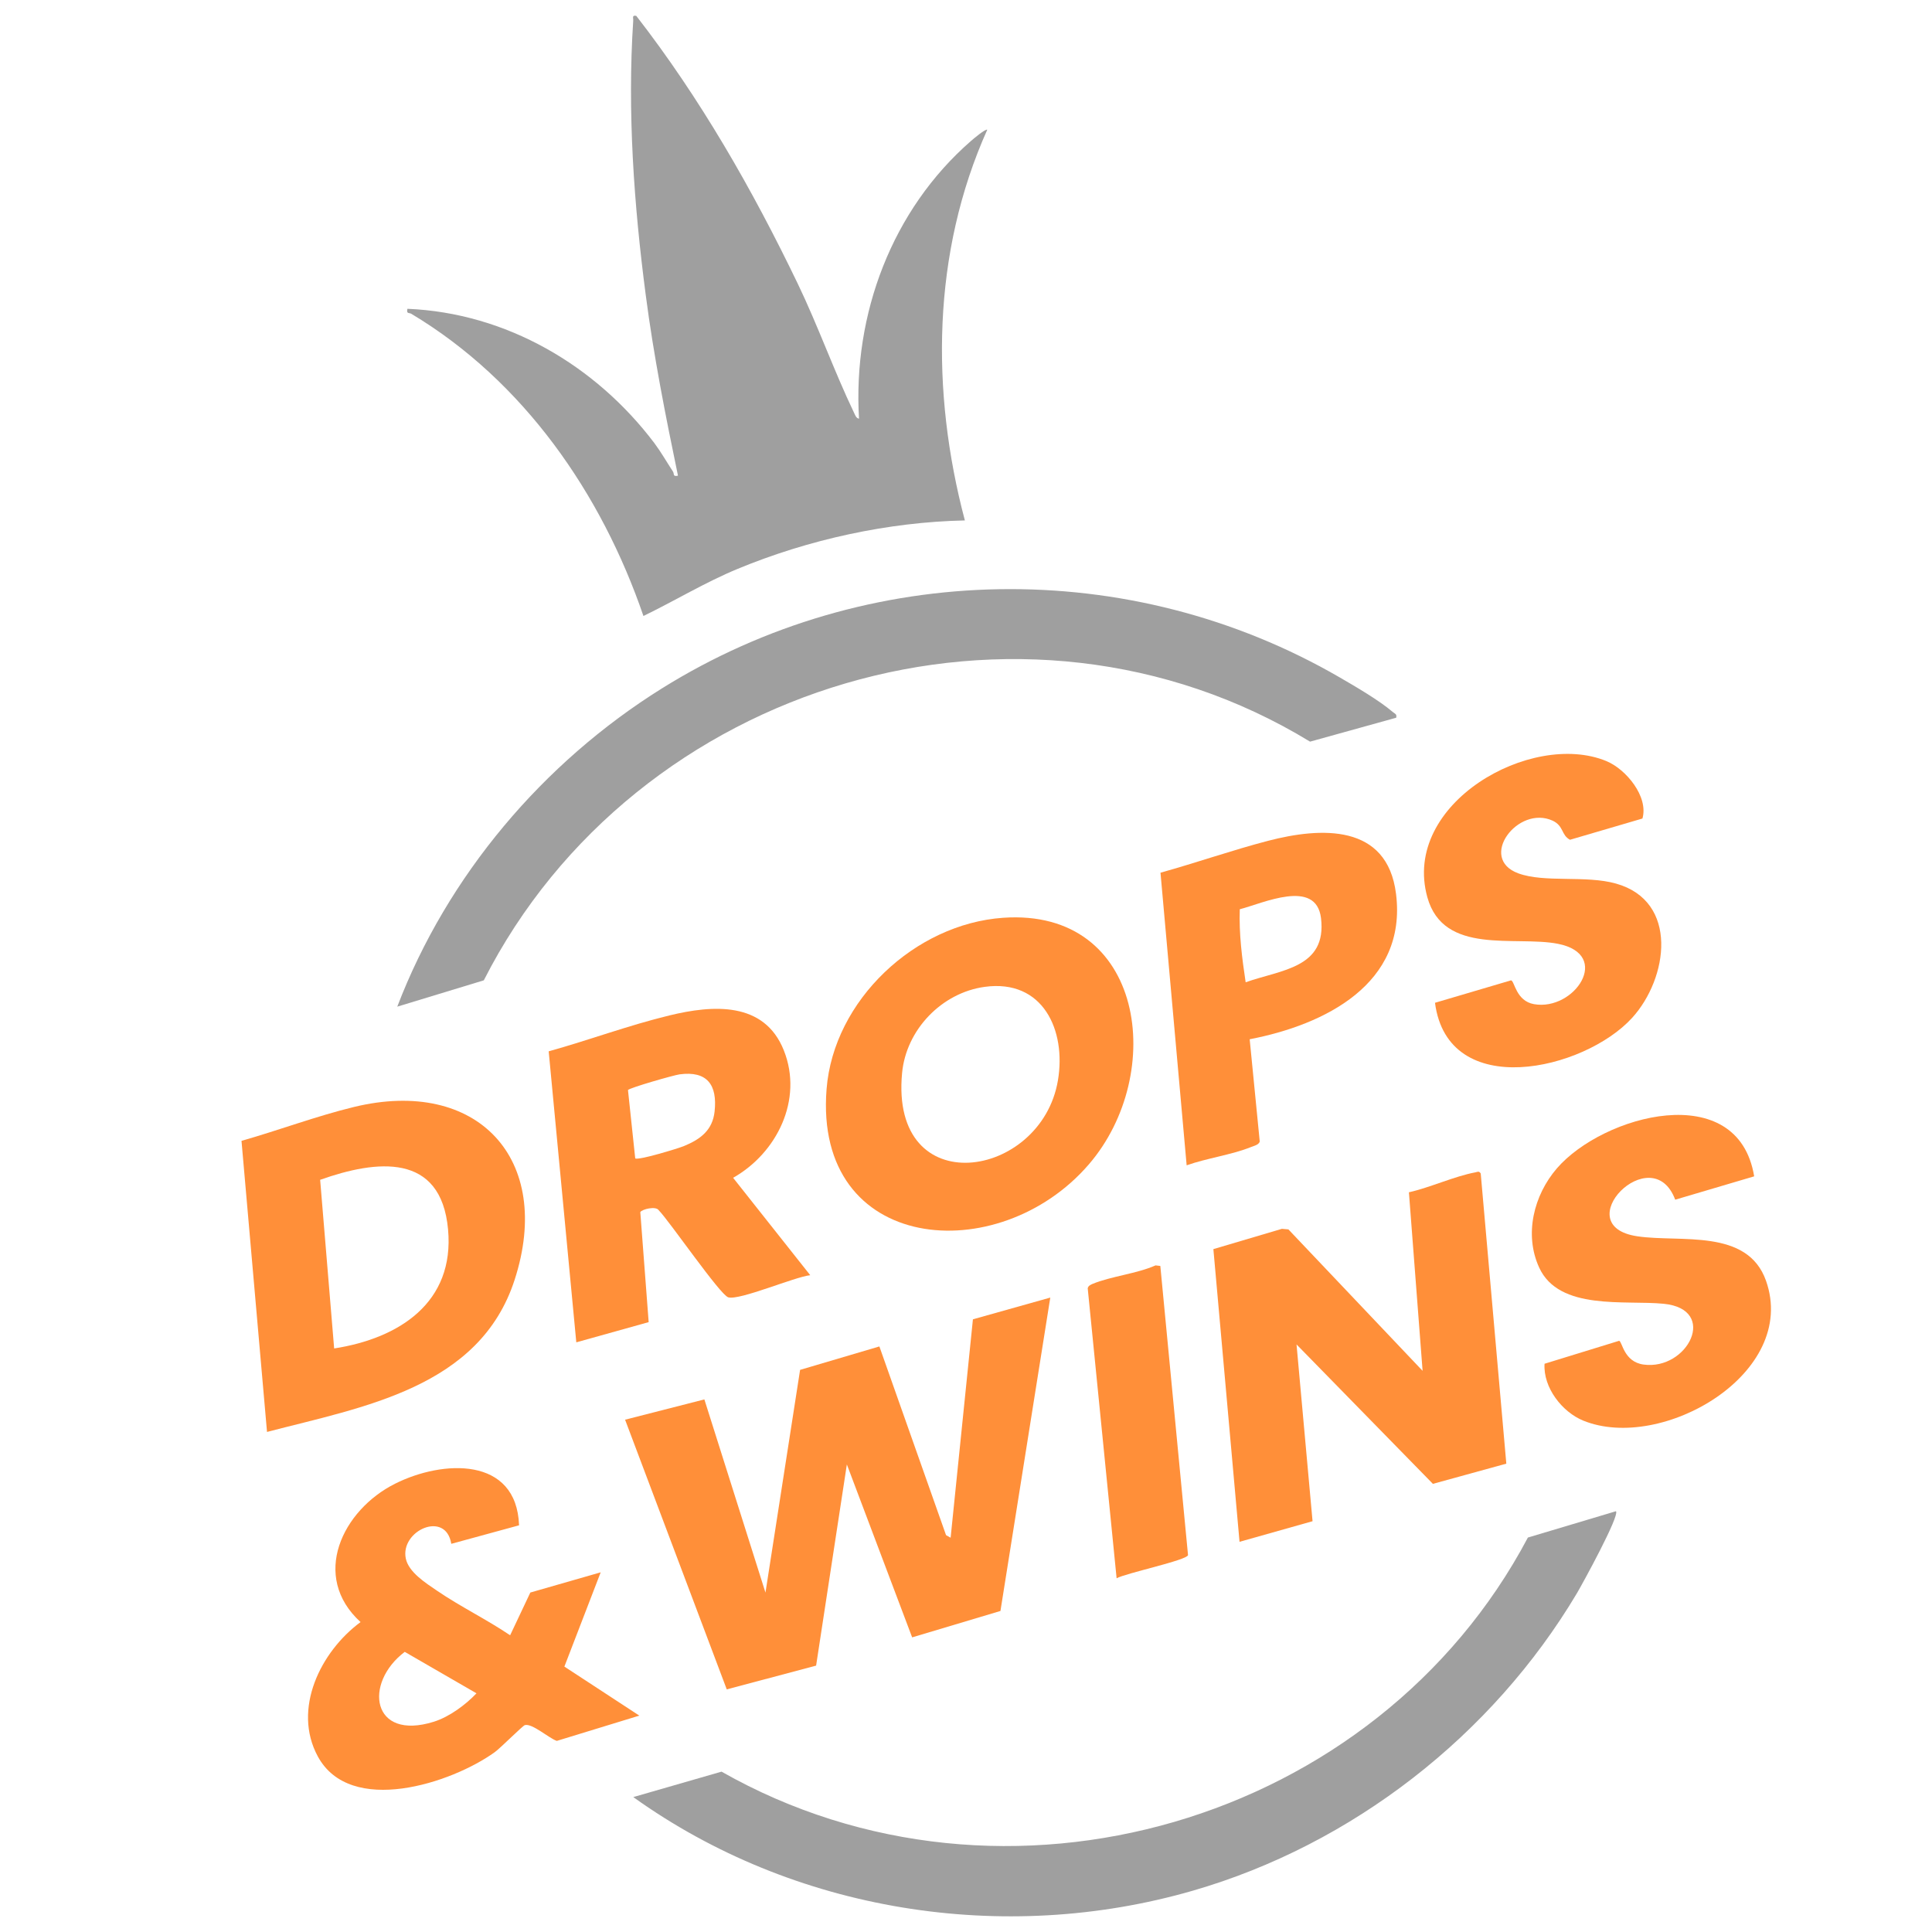
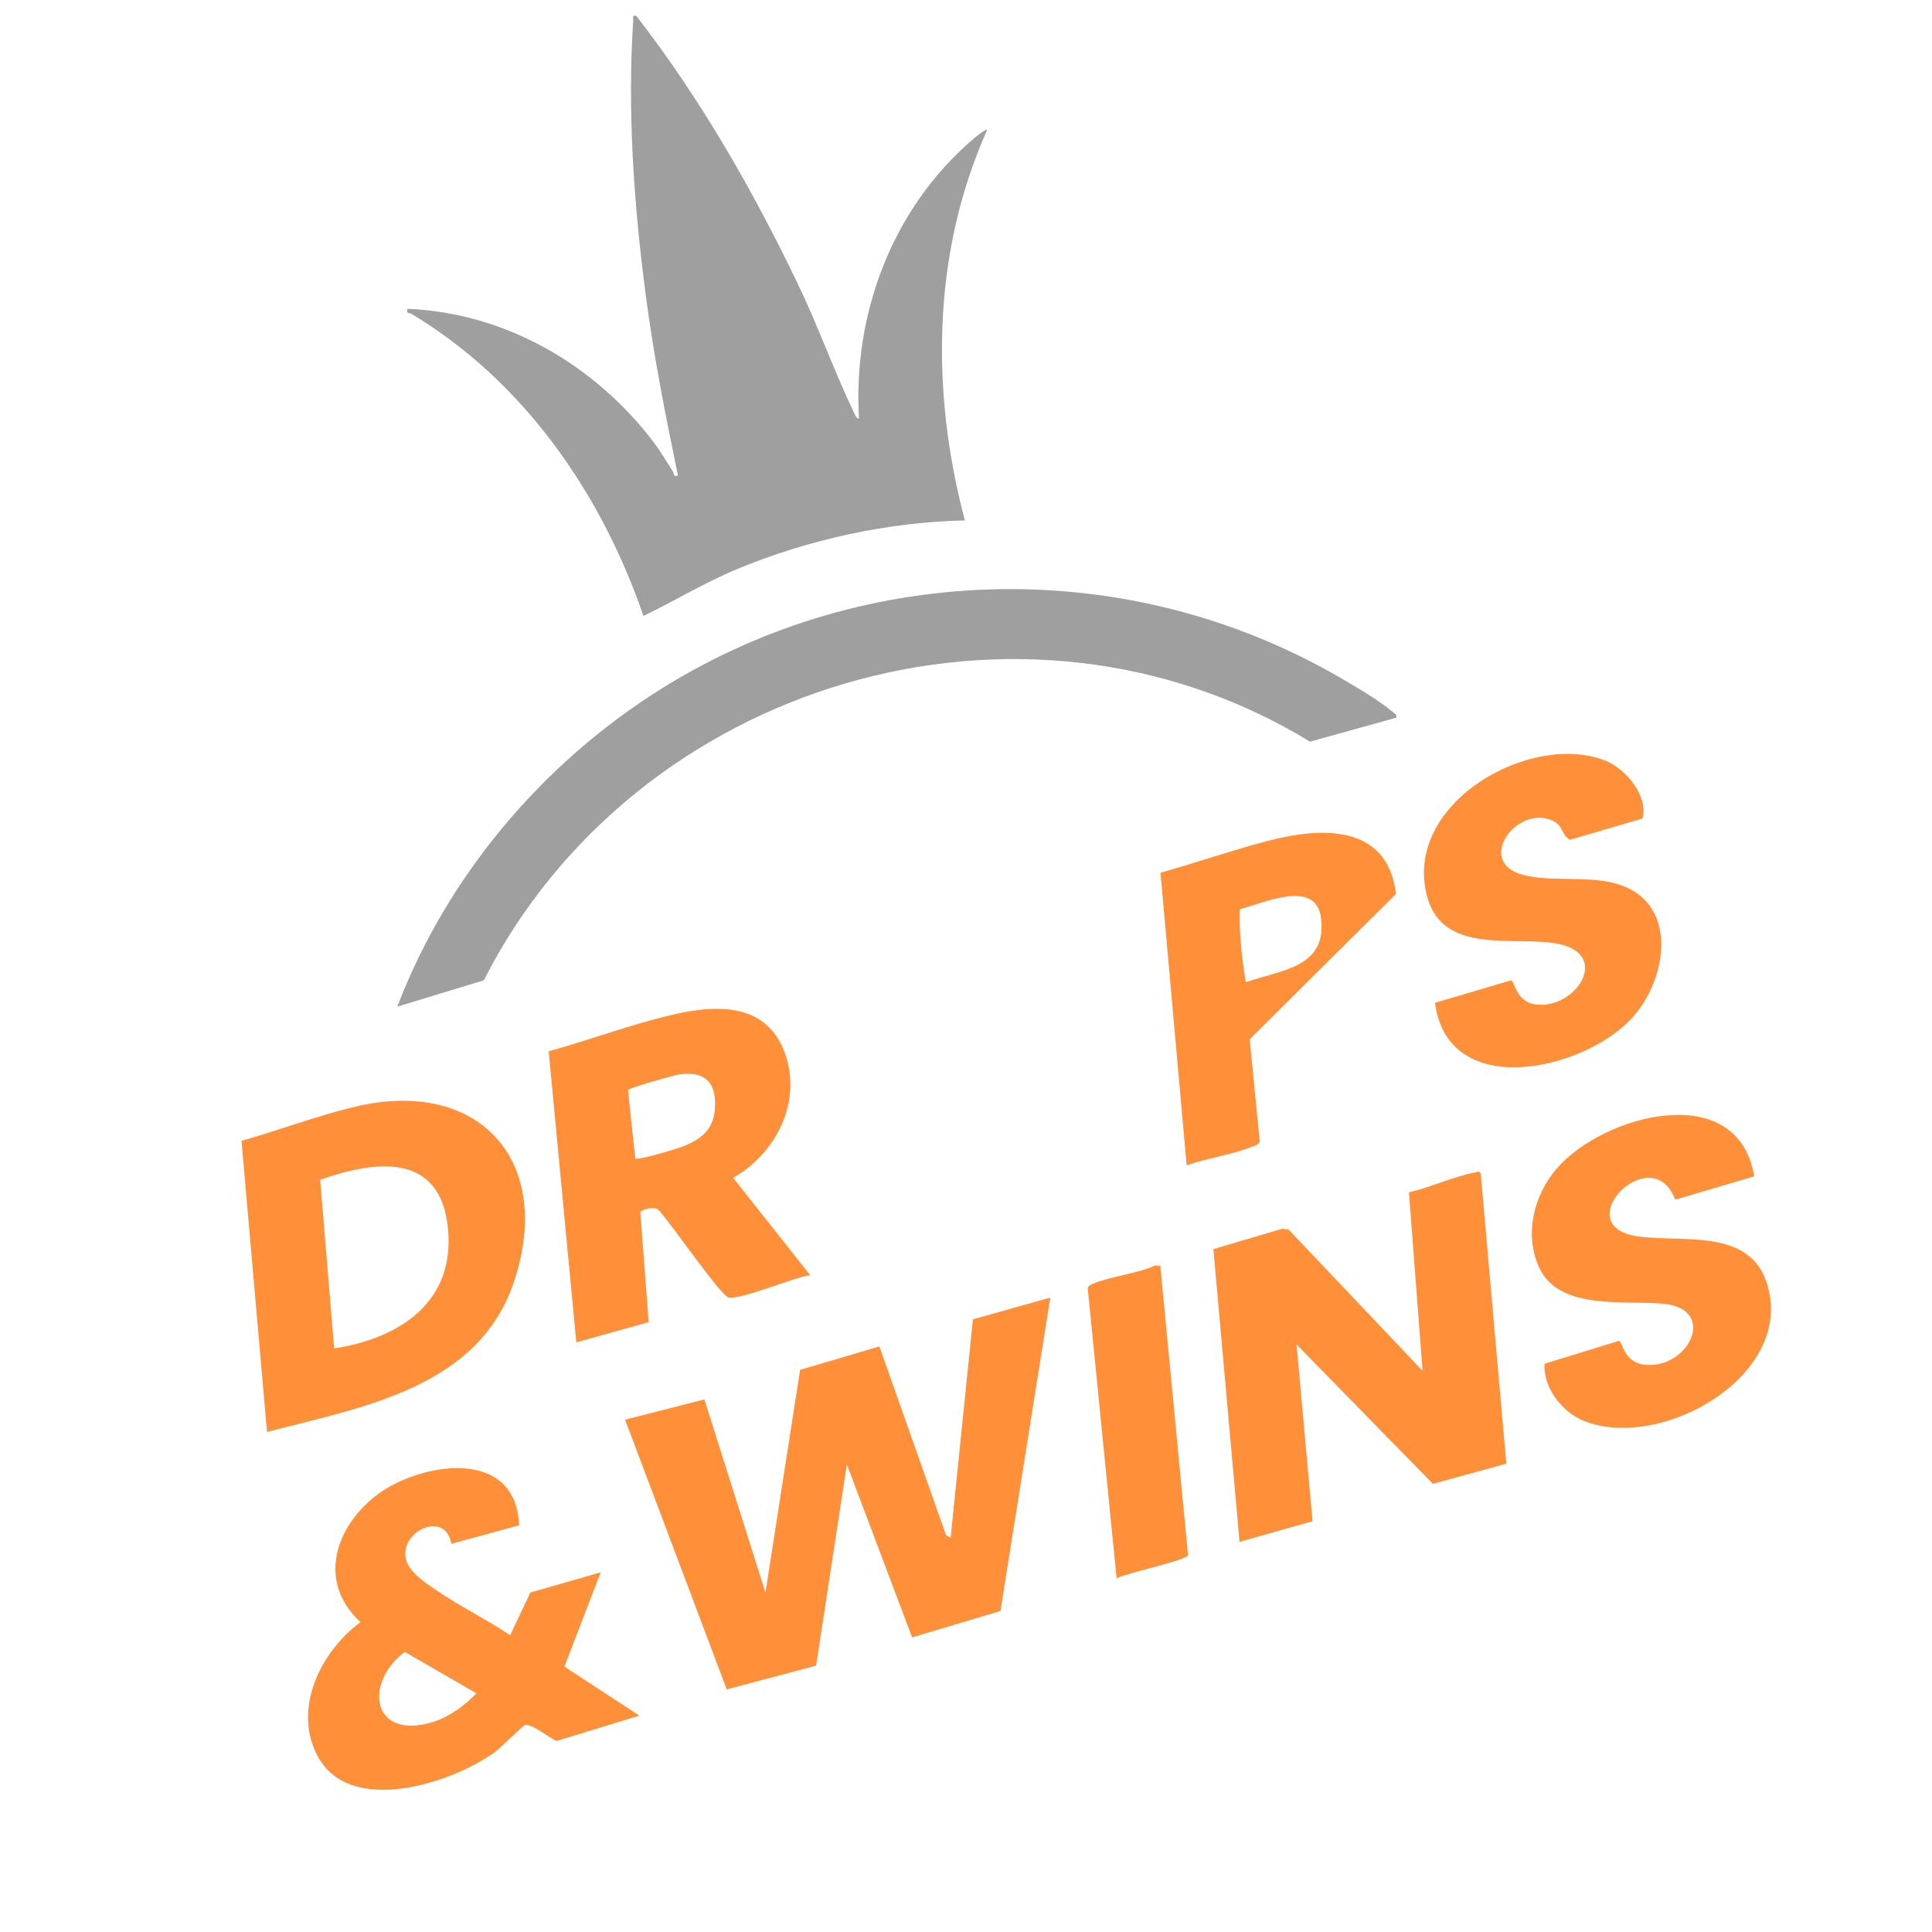
<svg xmlns="http://www.w3.org/2000/svg" width="24" height="24" viewBox="0 0 24 24" fill="none">
  <path d="M10.671 5.201C10.593 3.905 11.08 2.606 12.062 1.751C12.085 1.73 12.247 1.594 12.264 1.612C11.579 3.139 11.561 4.861 11.986 6.465C11.033 6.485 10.043 6.702 9.163 7.067C8.759 7.234 8.385 7.462 7.993 7.652C7.472 6.131 6.505 4.734 5.111 3.899C5.079 3.88 5.047 3.904 5.061 3.836C6.289 3.887 7.4 4.539 8.13 5.506C8.214 5.619 8.283 5.741 8.36 5.858C8.379 5.888 8.354 5.924 8.422 5.909C8.268 5.167 8.12 4.42 8.022 3.668C7.875 2.55 7.792 1.385 7.866 0.259C7.869 0.222 7.847 0.186 7.904 0.197C8.699 1.221 9.348 2.356 9.91 3.524C10.162 4.048 10.361 4.609 10.608 5.125C10.623 5.155 10.634 5.195 10.671 5.201Z" fill="#9f9f9f" />
  <path d="M17.344 8.916L16.274 9.213C12.693 7.029 7.89 8.478 6.01 12.178L4.935 12.505C5.558 10.876 6.746 9.473 8.222 8.552C10.776 6.958 14.038 6.904 16.644 8.416C16.841 8.53 17.134 8.701 17.302 8.845C17.328 8.867 17.355 8.869 17.344 8.916Z" fill="#9f9f9f" />
  <path d="M13.047 16.119L12.428 20.012L11.331 20.34L10.52 18.192L10.138 20.691L9.028 20.986L7.765 17.636L8.75 17.384L9.509 19.784L9.939 17.017L10.924 16.726L11.752 19.07L11.809 19.102L12.086 16.389L13.047 16.119Z" fill="#FF8F39" />
-   <path d="M20.074 18.773C20.124 18.826 19.656 19.679 19.589 19.792C18.538 21.558 16.797 22.915 14.817 23.487C12.464 24.167 9.854 23.748 7.867 22.324L8.963 22.008C12.476 24.003 17.102 22.649 18.98 19.1L20.074 18.773Z" fill="#9f9f9f" />
  <path d="M16.106 16.701L16.305 18.897L15.398 19.153L15.073 15.517L15.924 15.265L16.005 15.272L17.672 17.029L17.502 14.811C17.766 14.752 18.069 14.611 18.329 14.563C18.358 14.557 18.372 14.544 18.394 14.577L18.712 18.182L17.8 18.433L16.106 16.701Z" fill="#FF8F39" />
  <path d="M3.317 17.788L3 14.172C3.461 14.041 3.935 13.863 4.398 13.751C5.929 13.38 6.88 14.396 6.393 15.898C5.958 17.242 4.507 17.477 3.317 17.788ZM4.151 16.751C4.957 16.626 5.649 16.182 5.566 15.273C5.479 14.313 4.677 14.408 3.977 14.656L4.151 16.751Z" fill="#FF8F39" />
-   <path d="M12.461 11.401C14.222 11.278 14.494 13.34 13.527 14.463C12.405 15.768 10.106 15.573 10.268 13.529C10.355 12.425 11.368 11.477 12.461 11.401ZM12.233 12.259C11.698 12.332 11.256 12.792 11.206 13.33C11.054 14.944 12.934 14.654 13.142 13.421C13.247 12.799 12.957 12.16 12.233 12.259Z" fill="#FF8F39" />
  <path d="M7.011 20.703L7.462 19.532L6.588 19.783L6.337 20.314C6.046 20.117 5.716 19.957 5.427 19.759C5.292 19.667 5.077 19.532 5.041 19.361C4.969 19.014 5.538 18.757 5.606 19.178L6.448 18.948C6.417 18.089 5.498 18.135 4.908 18.431C4.253 18.759 3.855 19.581 4.479 20.15C3.983 20.516 3.629 21.23 3.948 21.819C4.352 22.564 5.609 22.153 6.146 21.766C6.218 21.714 6.493 21.437 6.52 21.43C6.611 21.405 6.82 21.594 6.917 21.626L7.942 21.312L7.011 20.703ZM5.389 21.388C4.615 21.63 4.513 20.909 5.028 20.52L5.919 21.035C5.782 21.18 5.58 21.328 5.389 21.388Z" fill="#FF8F39" />
  <path d="M9.107 14.631L10.065 15.841C9.87 15.862 9.189 16.156 9.047 16.116C8.945 16.086 8.317 15.17 8.182 15.033C8.147 14.98 7.978 15.02 7.954 15.057L8.058 16.424L7.159 16.675L6.816 13.06C7.316 12.921 7.811 12.736 8.316 12.614C8.851 12.484 9.493 12.435 9.737 13.048C9.981 13.661 9.649 14.325 9.107 14.631ZM8.442 13.346C8.373 13.355 7.82 13.513 7.801 13.541L7.891 14.39C7.929 14.417 8.421 14.268 8.498 14.236C8.7 14.153 8.852 14.04 8.877 13.807C8.913 13.477 8.785 13.3 8.442 13.346Z" fill="#FF8F39" />
  <path d="M20.81 14.903C20.522 14.135 19.451 15.228 20.342 15.358C20.875 15.437 21.707 15.256 21.938 15.91C22.345 17.062 20.642 18.043 19.669 17.648C19.405 17.541 19.168 17.236 19.187 16.941L20.113 16.656C20.153 16.663 20.169 16.917 20.417 16.951C20.966 17.026 21.351 16.264 20.667 16.196C20.189 16.148 19.367 16.286 19.12 15.746C18.931 15.334 19.053 14.847 19.34 14.514C19.912 13.851 21.589 13.39 21.791 14.613L20.81 14.903Z" fill="#FF8F39" />
  <path d="M17.826 12.457L18.771 12.178C18.816 12.188 18.831 12.434 19.056 12.474C19.559 12.563 20.032 11.857 19.352 11.724C18.823 11.621 17.933 11.872 17.731 11.146C17.407 9.981 19.024 9.071 19.954 9.454C20.2 9.555 20.481 9.897 20.403 10.168L19.503 10.432C19.392 10.373 19.428 10.261 19.288 10.195C18.856 9.996 18.354 10.663 18.861 10.849C19.188 10.969 19.698 10.87 20.074 10.976C20.859 11.196 20.722 12.153 20.275 12.644C19.678 13.299 17.987 13.685 17.826 12.457Z" fill="#FF8F39" />
-   <path d="M15.524 12.91L15.649 14.181C15.636 14.223 15.574 14.235 15.538 14.25C15.299 14.346 14.988 14.388 14.741 14.476L14.416 10.841C14.862 10.717 15.304 10.562 15.752 10.445C16.407 10.275 17.233 10.228 17.342 11.104C17.482 12.223 16.454 12.731 15.524 12.91ZM15.474 12.202C15.914 12.046 16.485 12.026 16.41 11.405C16.349 10.908 15.685 11.223 15.401 11.295C15.39 11.598 15.429 11.903 15.474 12.202Z" fill="#FF8F39" />
+   <path d="M15.524 12.91L15.649 14.181C15.636 14.223 15.574 14.235 15.538 14.25C15.299 14.346 14.988 14.388 14.741 14.476L14.416 10.841C14.862 10.717 15.304 10.562 15.752 10.445C16.407 10.275 17.233 10.228 17.342 11.104ZM15.474 12.202C15.914 12.046 16.485 12.026 16.41 11.405C16.349 10.908 15.685 11.223 15.401 11.295C15.39 11.598 15.429 11.903 15.474 12.202Z" fill="#FF8F39" />
  <path d="M14.355 15.719L14.414 15.726L14.758 19.318C14.748 19.381 13.982 19.543 13.871 19.606L13.512 16.004C13.517 15.974 13.547 15.96 13.572 15.949C13.802 15.854 14.12 15.823 14.355 15.719Z" fill="#FF8F39" />
</svg>